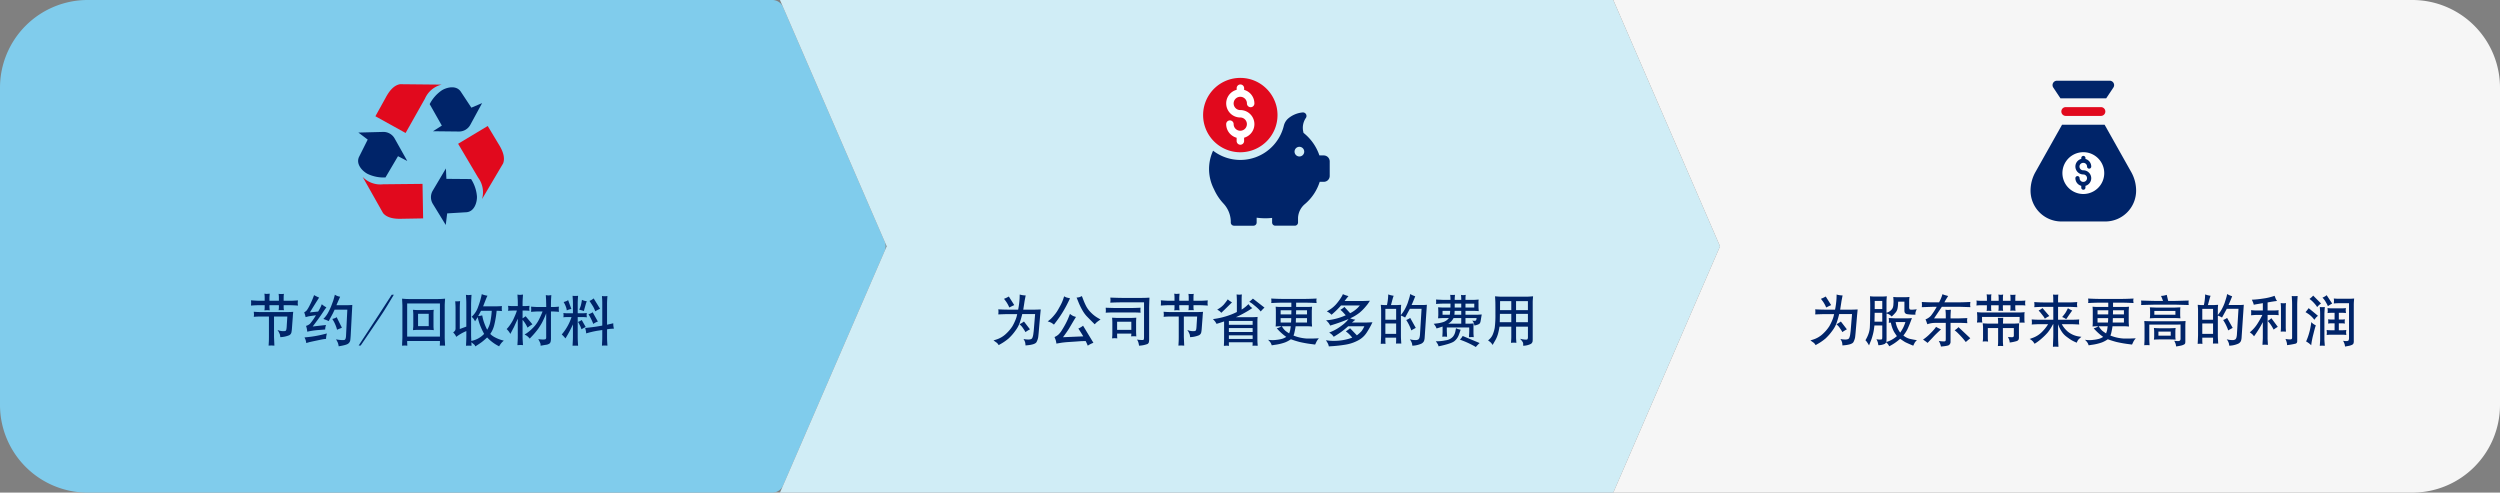
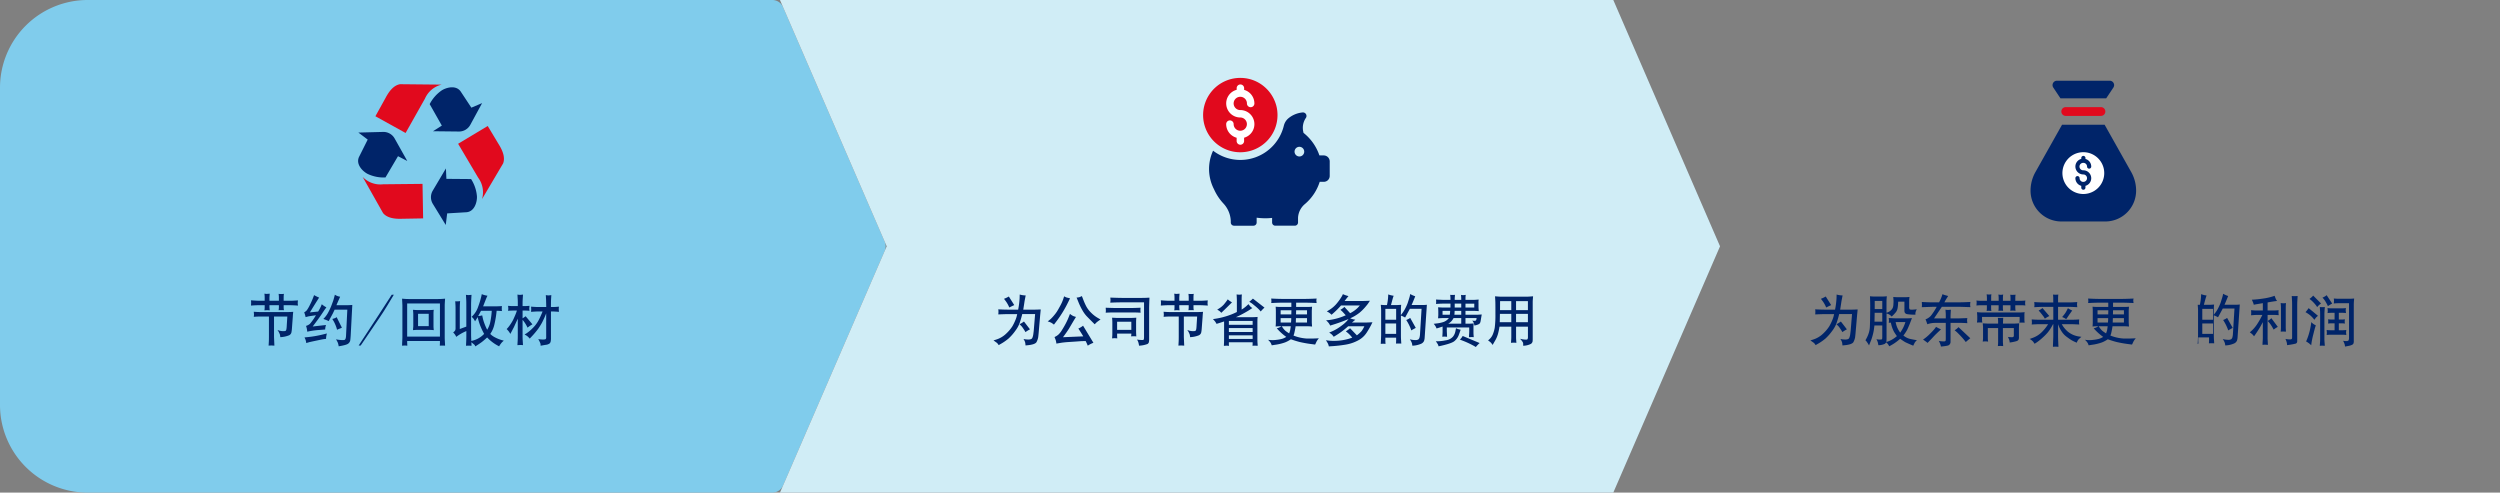
<svg xmlns="http://www.w3.org/2000/svg" viewBox="0 0 956 188.374">
  <rect x="0" y="0" width="956" height="188.374" fill="#808080" stroke="none" />
  <g id="a8a3f8b7-6f66-4d83-88da-29d6884e844b" data-name="Layer 2">
    <g id="a38a42ac-03ea-42b2-9fda-a7e951fdac4e" data-name="Design">
      <path d="M33.544,0H295.336a4.452,4.452,0,0,1,4.085,2.681l38.886,89.736a4.455,4.455,0,0,1,0,3.54l-38.886,89.736a4.452,4.452,0,0,1-4.085,2.681H33.544A33.544,33.544,0,0,1,0,154.83V33.544A33.544,33.544,0,0,1,33.544,0Z" fill="#80ccec" />
      <polygon points="298.259 0 616.925 0 657.74 94.187 616.925 188.374 298.259 188.374 339.074 94.187 298.259 0" fill="#d0edf6" />
-       <path d="M616.926,0h305.53A33.544,33.544,0,0,1,956,33.544V154.83a33.544,33.544,0,0,1-33.544,33.544H616.926l40.815-94.187Z" fill="#f6f6f6" />
      <path d="M379.915,130.181l1.025-.328a9.657,9.657,0,0,0,3.938-2.379,14.518,14.518,0,0,0,2.246-2.686,18.632,18.632,0,0,0,1.056-2.123,11.77,11.77,0,0,0,.553-1.507l.246-1.046h-3.035q-1.251,0-4.2.123c.028-.284.048-.5.062-.65v-.709l-.062-.589q2.051.123,4.2.123h3.4a31.84,31.84,0,0,0,.553-4.327l.041-1.456a8.733,8.733,0,0,0,2.277.348l-.287,1.5q-.123.553-.226,1.313l-.246,1.6-.164,1.026h3.917q1.147,0,2.768-.082c-.054.581-.106,1.106-.153,1.574s-.079.8-.093.989l-.553,6.44q-.1,1.107-.185,1.712a6.5,6.5,0,0,1-.595,1.7q-.512,1.1-4.245,1.344-.02-.432-.092-.964a4.2,4.2,0,0,0-.687-1.5,8.827,8.827,0,0,0,1.825.205q1.272.02,1.548-.595a4.951,4.951,0,0,0,.38-1.374q.1-.759.164-1.272l.533-6.48h-4.922q-.286,1.251-.82,2.892a10.917,10.917,0,0,1-1.343,2.819q-.812,1.181-1.5,1.99a20.558,20.558,0,0,1-1.569,1.64,19.6,19.6,0,0,1-3.22,2.2l-.554.328a3.627,3.627,0,0,0-.656-.851Q381,130.94,379.915,130.181Zm4.02-15.914a13.217,13.217,0,0,0,1.845-.882l2.072,3.282q-1.17.532-1.887.923l-.226-.493a11.753,11.753,0,0,0-1.128-1.927Zm5.947,9.721a10.845,10.845,0,0,0,1.681-1.046l2.3,2.994A12.655,12.655,0,0,0,392.138,127l-.308-.554q-.144-.225-.564-.851a8.456,8.456,0,0,0-.625-.851Z" fill="#002469" />
      <path d="M400.628,122.9q.779-.574,1.21-.964a14,14,0,0,0,1.169-1.261,14.987,14.987,0,0,0,1.148-1.507q.411-.636,1.231-2.143a16.153,16.153,0,0,0,1.169-2.574l.369-1.149a4.921,4.921,0,0,0,.984.472l1.272.308-.7,1.435a43.628,43.628,0,0,1-4.388,7.219l-1.067,1.4a9.413,9.413,0,0,0-.974-.7A7.1,7.1,0,0,0,400.628,122.9Zm8.531-2.871a5.868,5.868,0,0,0,1.395.882l.9.287-.8,1.292-1.886,3.2q-.8,1.272-2.277,3.261.1,0,7.752-.328-.965-1.6-1.887-2.994a7.29,7.29,0,0,0,1.805-1.087l3.958,6.542a9.579,9.579,0,0,0-2.153,1.107q-.411-1.005-.821-1.784l-1.374.041q-.471.02-2.44.164l-2.81.185q-1.784.123-2.871.307l-1.681.287a9.323,9.323,0,0,0-.246-1.292l-.472-1.21a6.573,6.573,0,0,0,1.384-.851,7.529,7.529,0,0,0,1.446-1.8q.82-1.3,1.425-2.451t.974-2.051Zm2.523-6.255a4.016,4.016,0,0,0,1.23-.184l.8-.37.574,1.477a22.643,22.643,0,0,0,1.108,2.471,9.94,9.94,0,0,0,1.886,2.451,12.047,12.047,0,0,0,2.441,1.907l1.128.656a15.206,15.206,0,0,0-1.538,1.108l-.7.717-.656-.656q-2.01-2.008-2.6-2.645a12.389,12.389,0,0,1-1.426-2.031,24.038,24.038,0,0,1-1.61-3.342Z" fill="#002469" />
      <path d="M422.817,119.579q.042-.408.052-.583c.006-.116.01-.232.01-.349s-.034-.456-.062-.975q2.646.1,3.241.1h7.075q.554,0,3.035-.1a4.989,4.989,0,0,0-.062.626v.327a1.329,1.329,0,0,0,0,.371l.062.583q-1.641-.1-3.076-.1h-7.055Q424.519,119.476,422.817,119.579Zm1.764-3.835q.062-.813.082-.963c0-.13-.028-.458-.082-.985q3.2.123,4.614.123h7.322q1.424,0,3.035-.1-.062,1.546-.093,2.578t-.03,1.934V130.1a3.785,3.785,0,0,1-.053.441,2.92,2.92,0,0,1-.115.513,1.44,1.44,0,0,1-.44.482,10.54,10.54,0,0,1-3.248.656,9.422,9.422,0,0,0-.256-1.23,4.259,4.259,0,0,0-.523-1.108,15.807,15.807,0,0,0,1.825.164c.424.027.667-.027.728-.164a1.6,1.6,0,0,0,.113-.554l.02-.348v-13.33h-8.305Q426.879,115.621,424.581,115.744Zm.677,13.658q.061-.676.082-1.066t.02-1.062v-3.75q0-.745-.02-.988l-.082-1.05q1.849.1,2.2.1h4.851q.411,0,2.219-.1-.061.667-.071,1.06c-.008.262-.011.568-.011.918v3.125q0,.686.021.988l.061,1.066a7.9,7.9,0,0,0-1.968,0,4.316,4.316,0,0,1,.03-.5c.021-.171.031-.27.031-.3v-.266h-5.434v.738q0,.35.061,1.087A8.069,8.069,0,0,0,425.258,129.4Zm1.928-3.261h5.434v-3.117h-5.434Z" fill="#002469" />
      <path d="M443.9,116.851q.021-.4.031-.622a2.492,2.492,0,0,1,.031-.33l-.021-.362-.041-.7q2.173.165,2.872.165h2.358V113.98q0-.717-.021-.9l-.082-.779q.833.1.914.092t1.117-.092c-.028.382-.052.714-.072.994s-.031.51-.031.687v1.026h3.609v-1q0-.615-.02-.8l-.082-.841a7.157,7.157,0,0,0,2.03,0q-.081.574-.092.872t-.01.81v.964h2.563q.759,0,2.912-.144-.061.438-.072.648c-.007.14-.013.284-.02.431a.833.833,0,0,0,.01.262l.082.648q-1.66-.123-2.891-.143h-2.584v.82a3.624,3.624,0,0,0,.02.472l.082.615a16.19,16.19,0,0,0-2.03,0q.062-.451.082-.7c.013-.164.02-.356.02-.575v-.635h-3.609v.738c0,.055.014.239.041.554l.062.676c-.623-.054-.962-.078-1.015-.071s-.393.03-1.016.071c.041-.232.069-.416.082-.553s.021-.349.021-.636v-.779H446.75Q445.5,116.728,443.9,116.851Zm1.067,4.307c.054-.465.082-.776.082-.932q-.021-.084-.082-1.016,1.313.123,2.727.123h10.152q.717,0,2.194-.082-.082.72-.1.933t-.083,1.24l-.328,4.389a10.021,10.021,0,0,1-.194,1.374,1.663,1.663,0,0,1-.862,1.026,10.311,10.311,0,0,1-3.373.717q-.042-.409-.123-.9a6.752,6.752,0,0,0-.964-1.866,5.566,5.566,0,0,0,2.4.471c.451-.013.725-.088.82-.225a1.354,1.354,0,0,0,.206-.533l.061-.41c.014-.124.027-.274.041-.452l.246-3.978H452.7v7.752q0,.061.062,1.558l.082,1.826c-.364-.014-.649-.031-.857-.052a10.158,10.158,0,0,0-1.358.052q.062-1.087.092-1.631t.031-1.753v-7.752h-3.056Q446.319,121.035,444.966,121.158Z" fill="#002469" />
      <path d="M472.979,119.312V114.78c0-.164-.013-.513-.041-1.046l-.061-1.148a5.519,5.519,0,0,0,2.01,0q-.061.738-.072,1.189t-.01,1v3.609a13.584,13.584,0,0,0,1.69-1.23l.917-.841q.264.329.55.7a3.631,3.631,0,0,0,.937.78l-1.08.717q-.508.35-2.069,1.221t-3.14,1.568h6q1.019,0,2.3-.1-.061.743-.072,1.2t-.01,1.136v5.635q0,1.362.041,1.877l.082,1.169c-.353,0-.634-.011-.843-.031a6.875,6.875,0,0,0-1.146.051c.013-.246.023-.4.031-.472s.01-.259.01-.574v-.307h-9.085v.84l.061.534a9.123,9.123,0,0,0-.921-.072q-.126.01-1.047.072.041-.9.061-1.469t.021-1.618v-6.255q-1.435.5-2.892.929a7.274,7.274,0,0,0-.461-.784,10.321,10.321,0,0,0-.913-1.032l.964-.144a27.424,27.424,0,0,0,3.989-.916A26.184,26.184,0,0,0,472.979,119.312Zm-7.526-.882.656-.43a8.62,8.62,0,0,0,1.877-1.538q.584-.7,1.076-1.374l.431-.616a9.286,9.286,0,0,0,1.62,1.149l-.512.512q-1.293,1.293-3,2.933l-.574.554q-.286-.308-.543-.554A4.684,4.684,0,0,0,465.453,118.43Zm4.471,5.763h9.085v-1.456h-9.085Zm0,2.769h9.085v-1.5h-9.085Zm0,2.645h9.085v-1.374h-9.085Zm7.793-14.212a12.605,12.605,0,0,0,1.394-1.21l4.43,3.446a13.863,13.863,0,0,0-1.436,1.476l-.574-.656a16.658,16.658,0,0,0-1.558-1.415q-1.047-.861-1.333-1.067Z" fill="#002469" />
      <path d="M484.874,129.935l.738.082a10.857,10.857,0,0,0,2.543-.061,13.288,13.288,0,0,0,2.205-.41,6.956,6.956,0,0,0,1.507-.718,19.755,19.755,0,0,1-3.2-2.81l-.431-.471a4.985,4.985,0,0,0,1.784-.78h-.635a13.155,13.155,0,0,0-1.579.1q.04-.591.061-.957t.021-.814v-4.108q0-.569-.021-.834l-.061-.875a17.27,17.27,0,0,0,1.845.1h4.163v-1.64h-3.4q-1.537,0-4.307.143c.042-.25.065-.424.072-.521a3.707,3.707,0,0,0,0-.4c-.007-.168-.03-.436-.072-.8q2.75.144,4.328.143h8.51q1.681,0,4.533-.143c-.041.238-.069.425-.082.561a1.767,1.767,0,0,0-.011.32c.007.077.038.358.093.841q-2.811-.142-4.512-.143h-3.322v1.64h4.45a13.753,13.753,0,0,0,1.64-.1c-.027.38-.051.713-.071,1s-.031.522-.031.712v4.088c0,.258.013.57.041.936l.061.855a16.076,16.076,0,0,0-1.763-.1h-4.532q-.1.719-.288,1.641t-.266,1.189l-.246.718a16.292,16.292,0,0,0,5.086,1.138q2.029.031,3.65-.051l.984-.041a6.237,6.237,0,0,0-.861,1.148l-.349.739-.246.512-.9-.123a46.086,46.086,0,0,1-5.045-.871q-1.62-.421-3.322-1.036a10.852,10.852,0,0,1-2.225,1.2,18.793,18.793,0,0,1-3.948.933l-1.148.185a8.4,8.4,0,0,0-.329-.821A5.008,5.008,0,0,0,484.874,129.935Zm4.84-9.72H493.8l.041-1.559h-4.122Zm0,3.117h3.978c.028-.462.048-.739.062-.831l.02-.851h-4.06Zm.451,1.435a9.144,9.144,0,0,0,.872,1.22,5.239,5.239,0,0,0,.605.595q.246.2,1.333.913.327-.944.379-1.19t.174-1.087l.062-.451Zm9.639-1.435V121.65h-4.225q-.041.773-.041.93l-.02.752Zm0-3.117v-1.559h-4.163c-.014.546-.021.9-.021,1.052l-.02.507Z" fill="#002469" />
      <path d="M507.022,130.12l.862.1a16.377,16.377,0,0,0,2.379.123,19.8,19.8,0,0,0,6.829-1.23,11.924,11.924,0,0,0-1.743-1.846l-.7-.574a11.125,11.125,0,0,0,1.62-1.169l2.605,2.707a13.728,13.728,0,0,0,1.784-1.61,9.8,9.8,0,0,0,1.067-1.856h-6.194a30.578,30.578,0,0,1-4.881,3.63l-.635.39a6.125,6.125,0,0,0-.749-.892,5.858,5.858,0,0,0-.995-.708l.923-.389a17.112,17.112,0,0,0,3.569-2.072,14.553,14.553,0,0,0,2.317-1.989l.6-.738a64.923,64.923,0,0,1-6.378,2.3l-.636.2a6.235,6.235,0,0,0-.625-1.036,8.762,8.762,0,0,0-.954-.974l1.087-.1a22.693,22.693,0,0,0,6.439-1.825q-1.168-1.291-1.394-1.517l-.656-.575a7.545,7.545,0,0,0,1.128-.738l.389-.39,2.215,2.42a11.33,11.33,0,0,0,2.974-2.132l.738-.821h-7.2a32.184,32.184,0,0,1-3.056,3.056l-.574.492a5.674,5.674,0,0,0-1.805-1.271l.861-.513a11.493,11.493,0,0,0,3.261-2.922,17.469,17.469,0,0,0,1.743-2.554l.287-.615a10.982,10.982,0,0,0,2.133.738l-.451.554c-.192.233-.308.376-.349.431l-.471.615-.226.287h6.46q.574,0,3.24-.1l-.758,1.143q-.267.375-1.139,1.395a17.947,17.947,0,0,1-2.05,2.019,17.451,17.451,0,0,1-3.6,2.166,7.742,7.742,0,0,0,1.969.52l-.389.333q-.473.417-.9.75h5.332q.451,0,2.5-.1l-.553,1.131a31.5,31.5,0,0,1-1.692,2.889,8.714,8.714,0,0,1-3.3,2.953,15.45,15.45,0,0,1-4.768,1.589,50.509,50.509,0,0,1-5.394.6l-.964.062c-.068-.274-.147-.544-.235-.81A8.5,8.5,0,0,0,507.022,130.12Z" fill="#002469" />
      <path d="M528,131.494q.062-1.128.092-1.845t.052-1.509v-9.361c0-.339-.014-.7-.042-1.077l-.082-1.138q1.248.1,1.535.1h.818a20.665,20.665,0,0,0,.429-2.912l.062-1.169a8.929,8.929,0,0,0,2.066.512l-.287.841-.307,1.128-.429,1.6h2.127q.2,0,1.779-.1-.081.821-.092,1.19t-.01,1l-.021,1.723.37-.472a12.741,12.741,0,0,0,1.456-2.337,17.347,17.347,0,0,0,.779-1.774q.163-.5.451-1.426t.369-1.271l.144-.759a10.83,10.83,0,0,0,1.927.861q-.655,1.683-1.394,3.343h4.225a13.834,13.834,0,0,0,1.62-.1l-.862,12.8a5.153,5.153,0,0,1-.225,1.045,2.2,2.2,0,0,1-1.231,1.118,9.155,9.155,0,0,1-3.24.687q-.042-.328-.133-.841a5.049,5.049,0,0,0-.831-1.6l.451.1a6.692,6.692,0,0,0,1.5.185,2.093,2.093,0,0,0,1.344-.257,1.518,1.518,0,0,0,.42-.758,5.881,5.881,0,0,0,.164-.954l.615-9.987h-4.47l-1.661,3.055-.165.287a9.178,9.178,0,0,0-1.6-.738v7.445q0,.984.041,1.579l.1,1.681-.665-.03c-.147-.008-.6,0-1.344.03q0-.348.02-.656c.014-.205.021-.356.021-.451v-1.169h-4.122v1.169q0,.308.061,1.21-.4-.021-.624-.041A11.5,11.5,0,0,0,528,131.494Zm5.886-9.229V118.1h-4.122v4.163Zm-4.122,5.414h4.122V123.7h-4.122Zm7.977-5.311a6.718,6.718,0,0,0,1.518-.8l2.133,3.815q-.863.471-1.744.963l-.1-.41A18.222,18.222,0,0,0,537.743,122.368Z" fill="#002469" />
      <path d="M548.243,123.824l1.354-.164a12.813,12.813,0,0,0,2.348-.513,4.522,4.522,0,0,0,2.1-1.517h-2.256q-.35,0-1.866.1c.013-.269.031-.521.051-.755s.031-.4.031-.493v-1.407c0-.08,0-.2-.01-.361s-.011-.315-.011-.463l-.061-.745q1.58.1,1.866.1h2.871v-1.5h-2.768q-.965,0-2.769.123c.027-.215.044-.352.051-.412s.011-.2.011-.429v-.279l-.062-.562q2.666.123,2.769.123h2.768v-.451q0-.409-.02-.615l-.082-.861a8.045,8.045,0,0,0,1.825,0c-.028.342-.052.635-.072.882s-.031.444-.031.594v.451h2.5v-.471q0-.369-.082-1.436a4.733,4.733,0,0,0,.912.1l.356-.041.537-.062a8.559,8.559,0,0,0-.092.862c-.008.191-.011.382-.011.574v.471h3.164q.537,0,1.881-.123-.061.531-.072.682c-.007.1-.007.257,0,.467s.011.342.011.4v1.462c0,.095.013.359.041.792l.041.631q-1.3-.1-1.9-.1H560.4v1.476h4.471q.246,0,1.743-.1l-.389,2.276a3.308,3.308,0,0,1-.277,1.015,1.488,1.488,0,0,1-.616.492,6.155,6.155,0,0,1-1.527.441,7.224,7.224,0,0,0-.195-.892,3.08,3.08,0,0,0-.646-.995,5.123,5.123,0,0,0,.943.082.588.588,0,0,0,.656-.492l.1-.553H560.4v2.153h1.336q.344,0,1.822-.1c-.054.4-.085.7-.092.91s-.01.436-.01.69v1.456c0,.574.007.937.02,1.087l.082,1.107c-.248-.013-.421-.024-.517-.03s-.532,0-1.308.03q.021-.717.062-1.271t.041-.923v-1.518h-8.572v1.456l.061,1.21.041.9c-.266-.027-.54-.048-.824-.062a5.419,5.419,0,0,0-1,.062c.027-.4.051-.762.072-1.1s.03-.667.03-1V124.87q-.861.308-2.3.738c-.11-.259-.219-.5-.329-.728A5.958,5.958,0,0,0,548.243,123.824Zm.82,6.685a17.2,17.2,0,0,0,3.764-.369,4.414,4.414,0,0,0,2.8-1.415,4.685,4.685,0,0,0,.9-1.948l.246-1.271a6.35,6.35,0,0,0,1.785.574q-.39,1.168-.81,2.245a5.577,5.577,0,0,1-1.528,2.072q-1.109.995-6.112,2.04a4.9,4.9,0,0,0-.235-.7A12.154,12.154,0,0,0,549.063,130.509Zm2.564-10.151H554.4q.062-.521.082-.608l.061-.868h-2.912Zm2.153,3.425h5V121.63h-2.932a9.159,9.159,0,0,1-.657,1.013A4.866,4.866,0,0,1,553.78,123.783Zm5-3.425v-1.476h-2.522c-.028.471-.041.763-.041.877l-.062.6Zm-2.5-2.748h2.5v-1.5h-2.5Zm1.969,12.243a5.57,5.57,0,0,0,.656-.7l.431-.677,6.48,2.707a11.791,11.791,0,0,0-1.456,1.518l-.553-.328a34.971,34.971,0,0,0-4.779-2.215ZM560.4,117.61h3.364v-1.5H560.4Z" fill="#002469" />
      <path d="M569.038,130.181l.492-.43a5.125,5.125,0,0,0,1.333-1.918,11.776,11.776,0,0,0,.728-2.548,37.792,37.792,0,0,0,.257-5.163v-1.928q0-2.238-.041-3.068l-.1-1.823q1.62.144,2.215.144h10.1q.432,0,2.225-.144-.062.7-.1,1.253c-.028.367-.041.66-.041.881v14.109a6.042,6.042,0,0,1-.074,1.148,1.729,1.729,0,0,1-.556.779,6.769,6.769,0,0,1-3,.739,1.222,1.222,0,0,1-.011-.267c.007-.069,0-.28-.01-.636s-.41-.943-1.189-1.763a9.748,9.748,0,0,0,2.256.328q.471.02.615-.195a2.087,2.087,0,0,0,.143-.974v-3.794h-4.532v3.917q0,.7.041,1.189l.082,1.087a8.684,8.684,0,0,0-2.071,0q.041-.677.082-1.169t.041-1.107v-3.917h-4.512a26.164,26.164,0,0,1-.553,2.666,11.02,11.02,0,0,1-1,2.461l-.513.882q-.308.533-.349.615l-.246.369a4.418,4.418,0,0,0-.707-.943A7.432,7.432,0,0,0,569.038,130.181Zm4.471-6.972h4.409V120.03H573.57Zm.1-4.615h4.307v-3.445h-4.286Zm6.132,0h4.532v-3.445h-4.532Zm0,4.615h4.532V120.03h-4.532Z" fill="#002469" />
      <path d="M692.3,130.181l1.025-.328a9.657,9.657,0,0,0,3.938-2.379,14.5,14.5,0,0,0,2.245-2.686,18.468,18.468,0,0,0,1.056-2.123,11.823,11.823,0,0,0,.554-1.507l.246-1.046h-3.035q-1.251,0-4.2.123c.027-.284.048-.5.061-.65v-.709l-.061-.589q2.05.123,4.2.123h3.4a31.869,31.869,0,0,0,.554-4.327l.041-1.456a8.732,8.732,0,0,0,2.276.348l-.287,1.5q-.123.553-.225,1.313l-.246,1.6-.164,1.026H707.6q1.147,0,2.768-.082-.082.871-.154,1.574t-.092.989l-.554,6.44q-.1,1.107-.184,1.712a6.5,6.5,0,0,1-.595,1.7q-.513,1.1-4.245,1.344-.021-.432-.092-.964a4.2,4.2,0,0,0-.687-1.5,8.827,8.827,0,0,0,1.825.205q1.27.02,1.548-.595a4.951,4.951,0,0,0,.38-1.374q.1-.759.164-1.272l.533-6.48H703.3q-.288,1.251-.82,2.892a10.918,10.918,0,0,1-1.344,2.819,24.8,24.8,0,0,1-1.5,1.99,20.208,20.208,0,0,1-1.569,1.64,19.584,19.584,0,0,1-3.219,2.2l-.554.328a3.654,3.654,0,0,0-.656-.851Q693.39,130.94,692.3,130.181Zm4.019-15.914a13.185,13.185,0,0,0,1.846-.882l2.071,3.282q-1.168.532-1.886.923l-.226-.493A11.753,11.753,0,0,0,697,115.17Zm5.948,9.721a10.893,10.893,0,0,0,1.681-1.046l2.3,2.994A12.726,12.726,0,0,0,704.525,127l-.307-.554q-.144-.225-.564-.851a8.265,8.265,0,0,0-.626-.851Z" fill="#002469" />
      <path d="M723.085,123.393q-.35,0-.82.041.041-.388.061-.615a2.3,2.3,0,0,0,.01-.369c-.007-.1-.03-.377-.071-.843q2.42.124,2.584.125h4.286a19.293,19.293,0,0,0,1.989-.1q-.431,1.2-.923,2.425t-.882,2.025a15.012,15.012,0,0,1-1.456,2.215,6.471,6.471,0,0,0,2.369,1.261q1.035.235,2.246.441l.574.1a3.547,3.547,0,0,0-.9,1.005l-.533,1.087q-2.522-1.067-3.035-1.343t-1.969-1.3a18.635,18.635,0,0,1-4.183,2.871,5.461,5.461,0,0,0-.6-.985l-.549-.533a5.343,5.343,0,0,1-.5.574,6.077,6.077,0,0,1-2.5.534q-.082-.575-.184-1a6.821,6.821,0,0,0-.554-1.313,4.685,4.685,0,0,0,2.051.082.491.491,0,0,0,.153-.369,5.875,5.875,0,0,0,.031-.636v-4.327h-2.994q-.123,1-.246,1.836a17.676,17.676,0,0,1-.461,2.05,16.58,16.58,0,0,1-.544,1.713l-.82,2.03a15.515,15.515,0,0,0-.964-1.518l-.41-.451a12.536,12.536,0,0,0,1.128-2.327,9.106,9.106,0,0,0,.564-2.721q.071-1.4.112-4.741t.031-3.613q-.01-.269-.01-.807l-.082-2.607a13.986,13.986,0,0,0,1.907.1h2.666a14.106,14.106,0,0,0,1.866-.1q-.061.7-.092,1.169c-.02.315-.031.588-.031.82v4.307a3.755,3.755,0,0,0,1.564-.821,3.285,3.285,0,0,0,.814-1.025,4.142,4.142,0,0,0,.26-1.384q.052-.912.052-1.22l-.1-1.58a18.084,18.084,0,0,0,1.9.1h2.4a17.65,17.65,0,0,0,1.9-.1c-.055.433-.089.754-.1.965s-.02.505-.02.881v1.928a2.111,2.111,0,0,0,.123.861c.082.164.382.24.9.226q.594,0,1.887-.144a4.733,4.733,0,0,0-.5,1.262,1.824,1.824,0,0,0-.03.461l.02.328a18.366,18.366,0,0,1-3.14-.184,1.377,1.377,0,0,1-.881-.493,1.655,1.655,0,0,1-.2-.882v-3.4h-2.379q-.042.566-.073,1.192a10.2,10.2,0,0,1-.186,1.422,3.391,3.391,0,0,1-.683,1.464,14.287,14.287,0,0,1-1.562,1.61,3.7,3.7,0,0,0-1.1-.878l-.849-.314v9.675l-.059,1.251a10.794,10.794,0,0,0,4.017-2.256q-.41-.553-1.076-1.6A11.479,11.479,0,0,1,723.085,123.393ZM716.81,123h2.973V119.62h-2.912Zm.082-4.82h2.891v-3.1h-2.891Zm8,4.984a10.644,10.644,0,0,0,.523,1.856,10.28,10.28,0,0,0,1.22,2.184,15.332,15.332,0,0,0,1.22-2.051,14.508,14.508,0,0,0,.769-1.989Z" fill="#002469" />
      <path d="M734.9,115.477q2.728.144,4.348.144H741.5a16.315,16.315,0,0,0,1.087-2.461l.225-.677a5.818,5.818,0,0,0,.739.308l.718.2.7.2-.472.759a18.979,18.979,0,0,0-.964,1.661h5.291q1.743,0,4.656-.144c-.041.271-.065.471-.072.6s-.014.277-.021.436a.915.915,0,0,0,.011.284l.082.667q-4.185-.142-4.594-.143h-6.317l-2.994,4.45h4.491v-.656q0-1.107-.02-1.333l-.1-1.333a8.645,8.645,0,0,0,1,.092c.117-.007.473-.037,1.067-.092q-.062.9-.093,1.528t-.03,1.22v.574h2.932l1.764-.061,1.723-.062c-.041.259-.069.462-.082.61a2.253,2.253,0,0,0-.011.364q.01.144.093.974-1.724-.123-3.487-.123H745.89V130.8a1.426,1.426,0,0,1-.094.482,2,2,0,0,1-.446.625q-.353.369-3.131.615a7.375,7.375,0,0,0-.287-1.015,10.1,10.1,0,0,0-.534-1.138,11.021,11.021,0,0,0,1.764.184q.78.042.841-.3a3.717,3.717,0,0,0,.061-.666v-6.112h-4.122a9.011,9.011,0,0,0-2.932.513q-.411-1.21-.451-1.313l-.247-.553a5.18,5.18,0,0,0,2.072-1.385,24.382,24.382,0,0,0,2.215-3.414h-1.354q-.411,0-4.348.143.042-.448.052-.634a3.677,3.677,0,0,0,0-.393Q734.939,116.232,734.9,115.477Zm.472,14.376.615-.43a17.128,17.128,0,0,0,2.184-1.928,20.834,20.834,0,0,0,1.774-1.948l.411-.554a12.023,12.023,0,0,0,1.886.943l-.677.636q-1.353,1.272-1.948,1.907l-.82.882-1.148,1.189-.534.575Q736.353,130.51,735.369,129.853Zm12.079-3.568a5.879,5.879,0,0,0,1.477-1.19l4.512,4.246q-1.211.984-1.723,1.456l-.41-.534q-.78-.984-1.713-1.958t-1.363-1.364Z" fill="#002469" />
      <path d="M757.4,115.026h2.4V114.1q0-.471-.021-.677l-.082-.881a8.082,8.082,0,0,0,.952.092c.1-.007.394-.038.874-.092a7.144,7.144,0,0,0-.1.789v1.692h2.871v-.943q0-.39-.02-.595l-.082-.861a5.053,5.053,0,0,0,.941.112,8.149,8.149,0,0,0,.884-.112,8.447,8.447,0,0,0-.092.881c-.008.206-.011.4-.011.575v.943h2.912V114.1q0-.43-.02-.615l-.082-.779q.445.041.671.051c.15.007.6-.01,1.359-.051a7,7,0,0,0-.092.789q-.011.278-.01.6v.923H773a12.952,12.952,0,0,0,1.5-.1c-.041.278-.065.488-.072.628s-.013.262-.02.367a7,7,0,0,0,.092.912,11.966,11.966,0,0,0-1.456-.1h-2.4v.862a11.047,11.047,0,0,0,.1,1.271q-.726-.081-1.015-.092a6.463,6.463,0,0,0-1,.092c.028-.232.048-.42.062-.564s.02-.386.02-.728v-.841h-2.912v.862a5.416,5.416,0,0,0,.021.635l.082.636c-.287-.013-.5-.024-.633-.031s-.533,0-1.192.031q.062-.431.082-.677c.013-.164.02-.355.02-.574v-.882h-2.871v1.518l.1.677-.971-.072a7.051,7.051,0,0,0-.855.072c.041-.26.069-.462.082-.605s.021-.373.021-.687v-.9h-2.338q-.657,0-1.661.1.041-.4.051-.586t.021-.42c.007-.154.01-.252.01-.3l-.082-.606A15.262,15.262,0,0,0,757.4,115.026ZM756,123.352a5.848,5.848,0,0,1,.062-.625,2.751,2.751,0,0,0,.041-.4v-1.412c0-.014-.014-.24-.041-.676l-.062-.865q1.558.123,1.907.123h14.417q.575,0,1.907-.123a6.992,6.992,0,0,0-.1.777v2.135a8.873,8.873,0,0,0,.1,1.107c-.3-.013-.523-.023-.666-.031s-.6,0-1.364.031c.041-.232.069-.417.082-.553s.021-.329.021-.575V121.2H757.928v1.066a3.528,3.528,0,0,0,.02.513l.1.574A13,13,0,0,0,756,123.352Zm2.194,7.281q.062-.513.093-.79a7.317,7.317,0,0,0,.03-.749v-3.65q0-.552-.02-.752l-.1-1.053q1.477.1,1.969.1h3.917v-.513q0-.492-.02-.718l-.082-.984a12.6,12.6,0,0,0,2.061,0c-.042.438-.062.759-.062.964l-.021.738-.021.513h4.412q.453,0,1.793-.1c-.041.378-.069.718-.082,1.02s-.021.557-.021.763v3.467a2.068,2.068,0,0,1-.178,1.056,1.516,1.516,0,0,1-.608.462,15.552,15.552,0,0,1-2.741.574,5.167,5.167,0,0,0-.123-.83,9.6,9.6,0,0,0-.554-1.3,10.144,10.144,0,0,0,1.107.082c.534.041.858,0,.975-.133a.67.67,0,0,0,.174-.461v-2.892h-4.184v5.045q0,.307.041.923l.062.923a12.3,12.3,0,0,0-2.03,0q.062-.6.082-.923t.02-.882v-5.086h-3.937v3.589c0,.423.006.69.02.8l.082.8A6.414,6.414,0,0,0,758.194,130.633Z" fill="#002469" />
      <path d="M776.139,129.628l.882-.329a9.622,9.622,0,0,0,3.773-2.307,16.84,16.84,0,0,0,2.03-2.43l.369-.595h-3.2q-.943,0-3.076.124.061-.427.072-.6c.007-.114.007-.263,0-.445s-.031-.484-.072-.9q1.5.123,3.076.123h5.189v-4.922h-3.917q-1.026,0-3.364.123c.028-.259.048-.461.062-.6a2.4,2.4,0,0,0,.01-.37q-.011-.153-.072-.994,2.112.144,3.364.143h3.917l-.021-.841v-1.066l-.082-1.107a8.185,8.185,0,0,0,2.01,0q-.062.717-.072,1.148t-.01,1v.861h4.224q1.149,0,3.118-.143c-.041.287-.069.506-.082.656a2.324,2.324,0,0,0-.011.369q.011.144.093.943-2.236-.123-3.138-.123h-4.2v4.922h5.147q1.5,0,2.933-.123c-.028.285-.045.5-.051.64s-.014.277-.021.406a.858.858,0,0,0,.01.253l.062.65q-1.887-.1-2.933-.124h-3.732l.389.657a10.775,10.775,0,0,0,1.887,2.163,8.758,8.758,0,0,0,4.553,1.918l.677.1a13.052,13.052,0,0,0-1.231,1.138,5.316,5.316,0,0,0-.553,1.1l-.472-.205a12.439,12.439,0,0,1-2.164-1.169q-.995-.678-1.733-1.282a7.542,7.542,0,0,1-1.476-1.743,10.153,10.153,0,0,1-1.067-2.061l-.225-.616v4.225q0,1.435.041,2.215l.1,2.215q-.877-.062-1.076-.072a10.079,10.079,0,0,0-1.036.072q.041-1.457.092-2.615t.052-1.815v-4.225h-.1l-.328.595a16.016,16.016,0,0,1-1.815,2.707,22.309,22.309,0,0,1-2.174,2.143,18.332,18.332,0,0,1-2.184,1.692l-.554.349q-.246-.39-.584-.831A4.539,4.539,0,0,0,776.139,129.628Zm3.424-10.89a6.422,6.422,0,0,0,1.477-.943l2.625,3.055a14.018,14.018,0,0,0-1.7,1.005l-.39-.636q-.163-.246-.656-.871t-.656-.831Zm9,2.5.493-.595c.341-.423.581-.735.717-.933a9.738,9.738,0,0,0,.554-.974l.451-.882a7.788,7.788,0,0,0,1.641.882l-.574.8-.554.779-.8,1.19-.39.533A7.191,7.191,0,0,0,788.566,121.24Z" fill="#002469" />
      <path d="M797.262,129.935l.738.082a10.857,10.857,0,0,0,2.543-.061,13.288,13.288,0,0,0,2.205-.41,6.978,6.978,0,0,0,1.507-.718,19.713,19.713,0,0,1-3.2-2.81l-.431-.471a4.993,4.993,0,0,0,1.784-.78h-.636a13.168,13.168,0,0,0-1.579.1c.028-.394.048-.713.062-.957s.02-.515.02-.814v-4.108q0-.569-.02-.834l-.062-.875a17.3,17.3,0,0,0,1.846.1H806.2v-1.64h-3.4q-1.539,0-4.307.143c.041-.25.065-.424.072-.521a3.707,3.707,0,0,0,0-.4q-.01-.252-.072-.8,2.748.144,4.327.143h8.511q1.682,0,4.532-.143-.061.357-.082.561a1.846,1.846,0,0,0-.01.32c.007.077.038.358.092.841q-2.809-.142-4.511-.143h-3.323v1.64h4.451a13.753,13.753,0,0,0,1.64-.1c-.027.38-.051.713-.072,1s-.03.522-.03.712v4.088c0,.258.013.57.041.936l.061.855a16.079,16.079,0,0,0-1.764-.1h-4.532q-.1.719-.287,1.641t-.266,1.189l-.247.718a16.3,16.3,0,0,0,5.086,1.138q2.031.031,3.651-.051l.984-.041a6.146,6.146,0,0,0-.861,1.148l-.349.739-.246.512-.9-.123a46.041,46.041,0,0,1-5.045-.871q-1.62-.421-3.322-1.036a10.835,10.835,0,0,1-2.226,1.2,18.764,18.764,0,0,1-3.947.933l-1.149.185a8.369,8.369,0,0,0-.328-.821A5.05,5.05,0,0,0,797.262,129.935Zm4.84-9.72h4.081l.041-1.559H802.1Zm0,3.117h3.978q.04-.693.062-.831l.02-.851H802.1Zm.451,1.435a9.154,9.154,0,0,0,.871,1.22,5.239,5.239,0,0,0,.605.595q.246.2,1.333.913.329-.944.38-1.19t.174-1.087l.062-.451Zm9.638-1.435V121.65h-4.224c-.028.515-.041.825-.041.93l-.021.752Zm0-3.117v-1.559h-4.163c-.013.546-.02.9-.02,1.052l-.021.507Z" fill="#002469" />
-       <path d="M818.754,116.646c.027-.25.044-.428.051-.531s.01-.207.01-.311-.034-.409-.061-.88q4.942.162,5.578.143h2.81q-.369-.984-.493-1.292l-.287-.615a8.128,8.128,0,0,0,2.2-.41l.553,2.317h2.728q.265,0,5.127-.143c-.041.238-.065.389-.072.454a3.122,3.122,0,0,0,.01.407v.291l.062.57q-4.964-.142-5.086-.143h-7.567Q823.7,116.5,818.754,116.646Zm1.21,15.361q.061-1.006.082-1.549t.02-1.261v-4.2q0-.861-.02-1.113l-.082-1.122q1.779.081,2.8.082h10.411q1,0,2.6-.082-.081.833-.092,1.288t-.01,1.193v5.25a4.115,4.115,0,0,1-.05.718.863.863,0,0,1-.422.512,4.579,4.579,0,0,1-1.395.472,14.777,14.777,0,0,1-1.66.287c-.028-.219-.069-.471-.124-.759a5.849,5.849,0,0,0-.615-1.415,10.171,10.171,0,0,0,1.456.123,1.175,1.175,0,0,0,.78-.225,1.191,1.191,0,0,0,.2-.82v-5.271H821.892v5.127q0,.984.02,1.292l.082,1.477q-.48-.021-.721-.041T819.964,132.007Zm2.133-10.275q.062-.561.082-.862t.02-.636v-1.125q0-.6-.02-.791l-.082-.79q2.354.1,2.581.1h6.816q.1,0,2.292-.1-.061.582-.072.925c-.007.23-.01.441-.01.636v1.27c0,.25.007.452.021.6l.061.769q-1.362-.1-2.333-.1H824.6Q823.5,121.63,822.1,121.732Zm1.558,8.142c.041-.311.069-.551.082-.719s.021-.4.021-.7v-1.394q0-.567-.021-.769l-.082-.87q1.272.1,2.338.1h3.486q1.108,0,2.482-.1-.083.607-.092.921c-.007.209-.011.4-.011.566V128.5a6.182,6.182,0,0,0,.021.667l.082.709q-1.4-.083-2.42-.082h-3.527Q825.111,129.792,823.655,129.874Zm.164-9.516h8.06V118.9h-8.06Zm1.559,8H830.1l-.021-1.558h-4.7Z" fill="#002469" />
-       <path d="M840.39,131.494q.062-1.128.092-1.845c.02-.478.038-.981.051-1.509v-9.361c0-.339-.013-.7-.041-1.077l-.082-1.138q1.248.1,1.534.1h.818a20.543,20.543,0,0,0,.43-2.912l.061-1.169a8.942,8.942,0,0,0,2.066.512l-.286.841-.307,1.128-.43,1.6h2.127q.205,0,1.78-.1-.082.821-.092,1.19t-.01,1l-.021,1.723.369-.472a12.634,12.634,0,0,0,1.456-2.337,17.425,17.425,0,0,0,.78-1.774q.164-.5.451-1.426t.369-1.271l.143-.759a10.871,10.871,0,0,0,1.928.861q-.657,1.683-1.394,3.343h4.224a13.807,13.807,0,0,0,1.62-.1l-.861,12.8a5.231,5.231,0,0,1-.226,1.045,2.2,2.2,0,0,1-1.23,1.118,9.155,9.155,0,0,1-3.24.687c-.028-.219-.072-.5-.134-.841a5.018,5.018,0,0,0-.83-1.6l.451.1a6.679,6.679,0,0,0,1.5.185,2.09,2.09,0,0,0,1.343-.257,1.519,1.519,0,0,0,.421-.758,5.992,5.992,0,0,0,.164-.954l.615-9.987h-4.471l-1.661,3.055-.164.287a9.25,9.25,0,0,0-1.6-.738v7.445q0,.984.041,1.579l.1,1.681-.665-.03c-.147-.008-.595,0-1.345.03q0-.348.021-.656c.013-.205.02-.356.02-.451v-1.169h-4.122v1.169q0,.308.062,1.21-.4-.021-.624-.041A11.5,11.5,0,0,0,840.39,131.494Zm5.885-9.229V118.1h-4.122v4.163Zm-4.122,5.414h4.122V123.7h-4.122Zm7.978-5.311a6.733,6.733,0,0,0,1.517-.8l2.133,3.815q-.861.471-1.743.963l-.1-.41A18.281,18.281,0,0,0,850.131,122.368Z" fill="#002469" />
+       <path d="M840.39,131.494q.062-1.128.092-1.845c.02-.478.038-.981.051-1.509v-9.361c0-.339-.013-.7-.041-1.077l-.082-1.138h.818a20.543,20.543,0,0,0,.43-2.912l.061-1.169a8.942,8.942,0,0,0,2.066.512l-.286.841-.307,1.128-.43,1.6h2.127q.205,0,1.78-.1-.082.821-.092,1.19t-.01,1l-.021,1.723.369-.472a12.634,12.634,0,0,0,1.456-2.337,17.425,17.425,0,0,0,.78-1.774q.164-.5.451-1.426t.369-1.271l.143-.759a10.871,10.871,0,0,0,1.928.861q-.657,1.683-1.394,3.343h4.224a13.807,13.807,0,0,0,1.62-.1l-.861,12.8a5.231,5.231,0,0,1-.226,1.045,2.2,2.2,0,0,1-1.23,1.118,9.155,9.155,0,0,1-3.24.687c-.028-.219-.072-.5-.134-.841a5.018,5.018,0,0,0-.83-1.6l.451.1a6.679,6.679,0,0,0,1.5.185,2.09,2.09,0,0,0,1.343-.257,1.519,1.519,0,0,0,.421-.758,5.992,5.992,0,0,0,.164-.954l.615-9.987h-4.471l-1.661,3.055-.164.287a9.25,9.25,0,0,0-1.6-.738v7.445q0,.984.041,1.579l.1,1.681-.665-.03c-.147-.008-.595,0-1.345.03q0-.348.021-.656c.013-.205.02-.356.02-.451v-1.169h-4.122v1.169q0,.308.062,1.21-.4-.021-.624-.041A11.5,11.5,0,0,0,840.39,131.494Zm5.885-9.229V118.1h-4.122v4.163Zm-4.122,5.414h4.122V123.7h-4.122Zm7.978-5.311a6.733,6.733,0,0,0,1.517-.8l2.133,3.815q-.861.471-1.743.963l-.1-.41A18.281,18.281,0,0,0,850.131,122.368Z" fill="#002469" />
      <path d="M860.323,127.085l.451-.39a13.4,13.4,0,0,0,2.513-2.974,30.809,30.809,0,0,0,1.835-3.281h-2.584q-.123,0-1.743.123c.027-.259.048-.464.061-.615v-.7l-.061-.636q1.62.123,1.743.123h2.769v-2.81q-.534.1-1.549.267c-.676.11-1.152.192-1.425.246l-.492.1q-.1-.411-.216-.739t-.522-1.189l.41-.021a38.633,38.633,0,0,0,3.886-.42,20.792,20.792,0,0,0,3.681-.81l.718-.246q.533,1.374.574,1.415l.369.554-.6.082q-1.476.2-3.014.492v3.076h2.645l.677-.041.923-.062c-.041.245-.065.4-.072.478a3.911,3.911,0,0,0,.01.456v.3l.062.67q-1-.1-1.62-.1h-2.625v8.777q-.022.165.061,1.457l.062,1.209q-.9-.061-1.079-.071a9.568,9.568,0,0,0-.992.071q.02-.8.071-1.538c.034-.492.052-.868.052-1.128v-6.029q-.759,1.435-1.231,2.215t-1.046,1.641q-.574.861-.676,1.005l-.411.553c-.191-.246-.366-.458-.523-.636A7.8,7.8,0,0,0,860.323,127.085Zm6.829-4.369a5.173,5.173,0,0,0,1.415-1.045l2.461,3.322a12.006,12.006,0,0,0-1.579,1.046l-.369-.656a12.768,12.768,0,0,0-1.292-1.949Zm4.984,4.1c.041-.424.068-.748.082-.974s.02-.468.02-.728V117.9q0-.656-.02-.9l-.082-1.108c.546.055.885.086,1.015.093a7.927,7.927,0,0,0,1-.093c-.042.534-.065.947-.072,1.241s-.011.551-.011.769v7.157q0,.534.021.8l.062.964A15.821,15.821,0,0,0,872.136,126.818Zm1.825,2.789a8.236,8.236,0,0,0,1.723.185c.355,0,.581-.059.676-.175a.806.806,0,0,0,.144-.523v-12.53q0-1-.041-1.64l-.1-1.723c.345.027.6.044.776.051s.666-.01,1.48-.051q-.081,1.149-.123,1.969t-.041,1.353v13.884a1.248,1.248,0,0,1-.135.636.962.962,0,0,1-.476.369,28.578,28.578,0,0,1-3.265.574q-.021-.39-.072-.79A8.13,8.13,0,0,0,873.961,129.607Z" fill="#002469" />
      <path d="M881.631,119.353a12.6,12.6,0,0,0,1.189-1.517q1.764,1.414,3.569,2.932a8.936,8.936,0,0,0-.718.636l-.677.882-.307-.41a9.384,9.384,0,0,0-2.441-2.133Zm.225,11.218.308-.738a19.41,19.41,0,0,0,.718-2.031q.327-1.107.461-1.732t.267-1.364q.133-.738.174-1.067l.041-.471a5.612,5.612,0,0,0,1.743,1.251l-.184.553q-.206.6-.78,2.923a31.465,31.465,0,0,0-.7,3.373l-.1.759A8.479,8.479,0,0,0,881.856,130.571Zm1.292-16.263a8.25,8.25,0,0,0,1.415-1.271l3,3.014a7.348,7.348,0,0,0-1.477,1.374l-.369-.553a11.072,11.072,0,0,0-.841-1,11.616,11.616,0,0,0-1.189-1.149Zm3.938,17.924q.061-.821.1-1.374t.041-1.374v-9.269q0-.9-.041-1.416l-.1-1.394a8.851,8.851,0,0,0,1.928,0q-.083.965-.123,1.651t-.041,1.159v9.269q0,.738.061,1.456l.1,1.292A11.028,11.028,0,0,0,887.086,132.232Zm1.025-18.416a5.605,5.605,0,0,0,1.6-.943l2.112,3.2a18.2,18.2,0,0,0-1.64,1l-.205-.492q-.123-.246-.595-1.077a7.345,7.345,0,0,0-.944-1.343Zm1.6,14.274c.054-.442.082-.735.082-.879-.014-.072-.041-.414-.082-1.029a9.488,9.488,0,0,0,1.394.1h1.641v-2.646h-1.107a8.929,8.929,0,0,0-1.374.1c.027-.194.044-.345.051-.452s.013-.2.02-.265-.017-.377-.071-.924a10.237,10.237,0,0,0,1.374.1h1.107V119.62h-.984a13.348,13.348,0,0,0-1.723.1c.041-.23.068-.412.082-.544a2.761,2.761,0,0,0,.01-.42c-.007-.148-.037-.462-.092-.943a15.9,15.9,0,0,0,1.723.1h3.65a15.189,15.189,0,0,0,1.682-.1c-.041.26-.069.464-.082.611a2.154,2.154,0,0,0-.011.354q.011.132.093.942a11.848,11.848,0,0,0-1.682-.1h-1.046V122.2h1.128a8.716,8.716,0,0,0,1.21-.1q-.061.368-.072.537c-.007.114-.013.233-.02.359a.609.609,0,0,0,.01.227l.082.518a8.873,8.873,0,0,0-1.21-.1h-1.128v2.646h1.415a12.923,12.923,0,0,0,1.456-.1q-.061.426-.082.663a2.681,2.681,0,0,0-.01.388c.007.1.038.386.092.857a13.8,13.8,0,0,0-1.456-.1h-4.676Q890.819,127.987,889.711,128.09Zm4.758-13.843h3.873q.793,0,1.889-.1-.081.847-.112,1.377t-.031,1.125v13.72a2.322,2.322,0,0,1-.169,1.066,1.266,1.266,0,0,1-.625.482,5.5,5.5,0,0,1-.893.3l-1.1.205-.554.1c-.041-.3-.092-.584-.154-.851a6.778,6.778,0,0,0-.605-1.364,6.013,6.013,0,0,0,1.292.123c.438,0,.711-.1.821-.307a2.03,2.03,0,0,0,.164-.923V115.949h-3.794q-1.005,0-2.031.1c.028-.238.045-.418.052-.538s.013-.256.02-.405.011-.244.011-.287l-.083-.677Q893.485,114.247,894.469,114.247Z" fill="#002469" />
      <path d="M95.983,116.851q.021-.4.031-.622a2.492,2.492,0,0,1,.031-.33l-.021-.362-.041-.7q2.173.165,2.871.165h2.359V113.98q0-.717-.021-.9l-.082-.779c.555.068.859.1.914.092s.426-.038,1.116-.092c-.027.382-.051.714-.071.994s-.031.51-.031.687v1.026h3.609v-1q0-.615-.02-.8l-.082-.841a7.158,7.158,0,0,0,2.03,0c-.055.383-.085.674-.092.872s-.011.468-.011.81v.964h2.564q.759,0,2.912-.144-.061.438-.072.648c-.007.14-.013.284-.02.431a.8.8,0,0,0,.01.262l.082.648q-1.66-.123-2.892-.143h-2.584v.82a3.4,3.4,0,0,0,.021.472l.082.615a16.19,16.19,0,0,0-2.03,0q.061-.451.082-.7c.013-.164.02-.356.02-.575v-.635h-3.609v.738c0,.055.013.239.041.554l.061.676q-.934-.081-1.015-.071c-.054.007-.392.03-1.015.071q.061-.348.082-.553t.021-.636v-.779H98.834Q97.583,116.728,95.983,116.851Zm1.067,4.307c.054-.465.082-.776.082-.932q-.021-.084-.082-1.016,1.311.123,2.727.123h10.151q.719,0,2.2-.082-.083.72-.1.933t-.082,1.24l-.328,4.389a9.858,9.858,0,0,1-.195,1.374,1.658,1.658,0,0,1-.861,1.026,10.312,10.312,0,0,1-3.374.717q-.041-.409-.123-.9a6.709,6.709,0,0,0-.963-1.866,5.564,5.564,0,0,0,2.4.471c.451-.013.725-.088.82-.225a1.354,1.354,0,0,0,.2-.533l.062-.41c.013-.124.027-.274.041-.452l.246-3.978h-5.086v7.752q0,.061.062,1.558l.082,1.826q-.546-.021-.857-.052a10.158,10.158,0,0,0-1.358.052q.062-1.087.092-1.631t.031-1.753v-7.752H99.777Q98.4,121.035,97.05,121.158Z" fill="#002469" />
      <path d="M116.327,119.415a2.783,2.783,0,0,0,1.025-.81,14.15,14.15,0,0,0,1.19-2.082,27.59,27.59,0,0,0,1.189-2.666l.369-1a18.357,18.357,0,0,0,1.928.944l-.574.9q-1.251,1.968-2.953,4.758l3.158-.328a17.8,17.8,0,0,0,1.046-1.928l.348-.861a8.7,8.7,0,0,0,1.764,1.189l-.533.718q-.227.307-1.313,1.938t-3.4,4.665q2.5-.287,5.086-.574-.123.43-.2.749a6.788,6.788,0,0,0-.113.974l-.943.082-1.7.123a30.015,30.015,0,0,0-3.343.451l-.861.185c-.041-.315-.082-.622-.123-.923a7.469,7.469,0,0,0-.349-1.292,4.235,4.235,0,0,0,1.507-.8,22.375,22.375,0,0,0,2.287-3.281q-2.523.369-2.83.43l-1.128.287c-.055-.259-.106-.485-.154-.676S116.532,120,116.327,119.415Zm1.333,9.495a41.3,41.3,0,0,0,6.111-1.087l1.231-.308a10.585,10.585,0,0,0-.287,1.477l-.041.595-.862.1q-.451.061-2.83.564t-2.83.626l-1.046.307a5.952,5.952,0,0,0-.266-1.271l-.39-.882Zm5.988-6.952.472-.492a9.462,9.462,0,0,0,1.425-2.062,22.069,22.069,0,0,0,1.241-2.7q.511-1.353.656-1.8t.349-1.21l.266-1a4.969,4.969,0,0,0,1.272.615l.738.164-.472,1.067q-.45,1-.943,2.174h3.835q1.026,0,2.235-.1l-.615,11.69q-.083,1.311-.174,1.886a2.13,2.13,0,0,1-.708,1.159q-.615.585-3.712,1.077a7.413,7.413,0,0,0-.287-1.272,7.917,7.917,0,0,0-.738-1.394,14.225,14.225,0,0,0,2.317.287q.964.04,1.149-.205a1.469,1.469,0,0,0,.256-.575,4.145,4.145,0,0,0,.082-.451c.007-.082.017-.218.031-.41l.492-9.987h-4.86q-.451.965-.677,1.435l-1.128,2.092-.451.841Q125.165,122.512,123.648,121.958Zm3.425,0a5.363,5.363,0,0,0,1.21-.39l.451-.287,2.01,4.04q-.411.185-.9.369a9.835,9.835,0,0,0-.944.41l-.266-.9q-.165-.492-.462-1.179a12.349,12.349,0,0,0-.564-1.159Z" fill="#002469" />
      <path d="M137.142,132.13q6.07-9.249,7.588-11.587l5.066-7.834h.8q-.984,1.66-2.573,4.276t-2.82,4.4l-7.28,10.747Z" fill="#002469" />
      <path d="M153.754,132.191q.02-.984.071-1.906t.052-1.433V116.784l-.062-1.351-.061-1.227q1.475.144,2.478.143h11.306q1.126,0,2.663-.143-.061.859-.1,1.545t-.041,1.114v12.069q0,.573.041,1.309l.1,1.948a12.263,12.263,0,0,0-2.01,0c0-.233.007-.444.021-.636s.02-.328.02-.41v-.738H155.7v.574l.041.7.02.513q-.888-.083-1-.072T153.754,132.191Zm1.948-3.486h12.53V116.051H155.7Zm2.235-2.461c.014-.366.034-.687.062-.965s.041-.5.041-.68v-4.443q0-.162-.041-.791l-.062-.894q1.159.1,1.844.1h4.229q.828,0,1.864-.1-.083.611-.093.925c-.007.209-.01.47-.01.781v4.362q0,.608.021.791l.082.914q-1.1-.1-1.823-.1H159.74Q159.014,126.141,157.937,126.244Zm1.928-1.538h4.081v-4.7h-4.081Z" fill="#002469" />
      <path d="M174.971,115.231a8.769,8.769,0,0,0,.972-.082q-.083,1.128-.1,1.7t-.021,1.605v7.36l2.5-.923v-7.936q0-1.662-.02-1.969l-.124-2.235q.891.1.994.092t1.139-.092q-.1,1.5-.133,2.379t-.031,1.825v10.725q0,.821.041,1.723l.041.964a8.98,8.98,0,0,0,4.9-2.687,28.787,28.787,0,0,1-1.641-3.537,26.71,26.71,0,0,1-.841-2.9,18.965,18.965,0,0,1-1,1.641,5.732,5.732,0,0,0-.861-1.354l-.451-.369.246-.226a9.017,9.017,0,0,0,2.276-3.671,32.658,32.658,0,0,0,1.231-4.081l.143-.7a8.278,8.278,0,0,0,2.174.595l-.328.7q-.042.061-1.333,3.363h4.8q1.148,0,2.4-.1a5.367,5.367,0,0,0-.061.662v.367q-.021.258,0,.258l.061.62q-1.457-.1-1.6-.1h-.431A37.09,37.09,0,0,1,189,124.3a10,10,0,0,1-.994,2.543l-.533.861a6.947,6.947,0,0,0,1.855,1.323,13.129,13.129,0,0,0,2.82,1.1l.513.143a9.785,9.785,0,0,0-.749.667,10.135,10.135,0,0,0-1.056,1.507l-.512-.287a15.838,15.838,0,0,1-4.061-3.117q-1.334,1.23-2.081,1.784t-1.959,1.333l-.472.308a4.609,4.609,0,0,0-.287-.575l-1.23-1.025.061,1.354q-.5-.021-.776-.041t-1.336.041q.061-1.416.092-2.133t.031-2.338v-1.149a17.749,17.749,0,0,0-3.855,2.215q-.144-.307-.339-.666a5.186,5.186,0,0,0-.851-1.015,2.769,2.769,0,0,0,.759-.759,1.753,1.753,0,0,0,.164-.82v-7.03q0-1.291-.021-1.6l-.1-1.723A5.509,5.509,0,0,0,174.971,115.231Zm7.883,5.619a5.566,5.566,0,0,0,1.538-.266l.226,1.066a15.606,15.606,0,0,0,.574,1.918A20.1,20.1,0,0,0,186.3,126.1a9.649,9.649,0,0,0,1.056-2.4,27.991,27.991,0,0,0,.687-4.86h-4.1Q183.407,119.887,182.854,120.85Z" fill="#002469" />
      <path d="M193.744,125.834l.513-.554a12.826,12.826,0,0,0,1.045-1.425,14.1,14.1,0,0,0,.985-1.692q.327-.7.748-1.692a15.466,15.466,0,0,0,.626-1.713h-1.374q-.9,0-2.01.1.062-.366.082-.568a2.734,2.734,0,0,0,.01-.416c-.007-.142-.037-.45-.092-.923q1.088.1,2.01.1h1.723v-1.189q0-.821-.041-1.477l-.1-1.743a5.6,5.6,0,0,0,1,.113q.3-.011,1.129-.113-.083,1.149-.123,1.938t-.041,1.22v1.251h.574q.9,0,2.071-.1c-.027.3-.048.514-.061.65s-.024.253-.031.354a7.147,7.147,0,0,0,.092.9q-1.088-.1-2.071-.1h-.574v2.974q.594-.369,1.169-.8l2.6,3.1a11.3,11.3,0,0,0-1.866,1.271l-.246-.492a12.509,12.509,0,0,0-1.272-2.03l-.389-.472v6.3q0,.738.061,1.7l.1,1.682a8.908,8.908,0,0,0-.921-.072q-.135.011-1.212.072.061-1.087.1-1.794t.041-1.59v-6.726q-.534,1.149-.934,2.03t-.584,1.271l-.82,1.559-.493.943q-.287-.471-.523-.82A8.16,8.16,0,0,0,193.744,125.834Zm7.485,1.7a14.218,14.218,0,0,0,2.389-1.979,12.076,12.076,0,0,0,2.328-3.056,34.117,34.117,0,0,0,1.538-3.394H205.6q-.656,0-2.522.144c.013-.262.027-.472.041-.632s.02-.28.02-.363l-.02-.353-.041-.642q1.907.144,2.543.144h3.26l-.02-1.169q-.041-1.353-.041-1.62l-.1-1.764a6.7,6.7,0,0,0,1.066.113c.191-.007.54-.044,1.046-.113q-.083,1.21-.113,1.784t-.031,1.621l-.019,1.127.491.021a21.6,21.6,0,0,0,2.584-.144c-.041.331-.065.563-.072.694a3.718,3.718,0,0,0,0,.395c.007.131.031.432.072.9q-1.743-.144-2.543-.144h-.513v10.008a6.051,6.051,0,0,1-.139,1.61,1.454,1.454,0,0,1-.486.7,3.184,3.184,0,0,1-1.368.441q-1.022.163-1.965.349a3.628,3.628,0,0,0-.082-.872,11.576,11.576,0,0,0-.82-1.671,9.215,9.215,0,0,0,1.723.164c.628.013,1-.045,1.128-.175a.924.924,0,0,0,.184-.646v-9.187a34.055,34.055,0,0,1-1.62,3.6q-.615,1.1-1.384,2.225a31.435,31.435,0,0,1-2.779,3.281l-.513.554a6.006,6.006,0,0,0-1.128-1.087l-.84-.492Z" fill="#002469" />
-       <path d="M214.805,127.884l.308-.348a19.234,19.234,0,0,0,3.445-6.3H217.1a14.13,14.13,0,0,0-1.661.1c.028-.208.044-.344.051-.408s.011-.191.011-.383V120.3l-.062-.6a14.733,14.733,0,0,0,1.641.1h2.01v-3.568q0-.963-.041-1.538l-.1-1.579a10.721,10.721,0,0,0,2.112,0q-.081,1.026-.112,1.671t-.031,1.426V119.8H222.5q.88,0,1.907-.1-.061.39-.072.543a3.288,3.288,0,0,0,0,.373,7.255,7.255,0,0,0,.093.724,18.526,18.526,0,0,0-1.908-.1h-1.6v7.444q0,1.047.041,1.7l.1,1.826a17.7,17.7,0,0,0-2.112,0q.061-1.21.1-1.99c.027-.519.041-1.053.041-1.6v-4.574a45.687,45.687,0,0,1-2.687,5.086l-.185.267A13.169,13.169,0,0,0,214.805,127.884Zm.739-12.386a11.243,11.243,0,0,0,1.23-.431l.472-.308,1.251,3.384a6.794,6.794,0,0,0-1.743.554l-.062-.246-.061-.41a7.017,7.017,0,0,0-.308-.923,8.708,8.708,0,0,0-.39-.9l-.164-.288Zm5.475,7.608a6.456,6.456,0,0,0,1.436-.738l1.517,2.686a13.087,13.087,0,0,0-1.62.862l-.164-.492c-.082-.206-.157-.4-.225-.575l-.328-.656c-.165-.314-.26-.506-.288-.574Zm.472-4.676.267-.615q.184-.45.328-.9a14.484,14.484,0,0,0,.348-1.62l.1-.636a6.335,6.335,0,0,0,1.866.554l-.226.533q-.081.206-.43,1.456l-.328,1.169-.123.554Q222.537,118.676,221.491,118.43Zm2.276,6.994q3.445-.37,5.148-.677l1.394-.246v-8.08q0-1.251-.02-1.538l-.1-1.682a7.586,7.586,0,0,0,2.092,0q-.082,1.088-.113,1.774t-.03,1.446v7.752q1.168-.267,2.378-.554,0,.452.021.82a8,8,0,0,0,.226,1.231q-1.333.061-1.908.143l-.717.1v2.912q0,1.086.041,1.681l.1,1.682a8.926,8.926,0,0,0-2.092,0q.042-1.026.082-1.764t.041-1.538V126.2l-1.907.287a35.021,35.021,0,0,0-4.245,1.005q-.042-.329-.082-.738A8.645,8.645,0,0,0,223.767,125.424Zm1.272-5.25a6.238,6.238,0,0,0,1.6-.759l1.99,3.548a5.615,5.615,0,0,0-1.764.922l-.082-.246q-.206-.553-.615-1.4t-.759-1.446Zm.369-5.107a5.14,5.14,0,0,0,1.6-.964l2.461,3.979a11.462,11.462,0,0,0-1.826.964l-.246-.6a10.424,10.424,0,0,0-.595-1.231q-.246-.409-1.107-1.722Z" fill="#002469" />
      <circle cx="474.294" cy="44.004" r="13.03" fill="#fff" />
      <path d="M488.232,41.133A14.325,14.325,0,0,0,478.5,30.416a14.531,14.531,0,0,0-4.21-.628,14.219,14.219,0,1,0,9.576,24.73A14.14,14.14,0,0,0,488.518,44,14.877,14.877,0,0,0,488.232,41.133Zm-13.942.956a5.386,5.386,0,0,1,1.456,10.574v1.256a1.427,1.427,0,1,1-2.854,0V52.677a5.421,5.421,0,0,1-4-5.208,1.427,1.427,0,0,1,2.854,0,2.533,2.533,0,1,0,2.526-2.541,5.384,5.384,0,0,1-1.37-10.588v-.614a1.427,1.427,0,1,1,2.854,0v.642a5.4,5.4,0,0,1,3.925,5.2,1.427,1.427,0,0,1-2.854,0,2.541,2.541,0,1,0-2.541,2.526Z" fill="#e1091d" />
      <path d="M506.2,59.436h-1.66a18.594,18.594,0,0,0-6.1-8.642,1.631,1.631,0,0,0-.047-.33,6.689,6.689,0,0,1,1-5.405A1.351,1.351,0,0,0,498.091,43a9.978,9.978,0,0,0-5.475,2.3,5.315,5.315,0,0,0-1.672,2.755,17.121,17.121,0,0,1-27.058,9.573,16.634,16.634,0,0,0-1.072,10.927h0a.207.207,0,0,0,.012.059,17.046,17.046,0,0,0,1.413,3.756,19.7,19.7,0,0,0,3.615,5.463,10.422,10.422,0,0,1,2.8,6.7v.636h0a1.233,1.233,0,0,0,1.225,1.142h7.441a1.224,1.224,0,0,0,1.225-1.225V83.244a25.466,25.466,0,0,0,3.308.224,23.8,23.8,0,0,0,2.6-.141v1.754a1.224,1.224,0,0,0,1.225,1.225h7.465a1.224,1.224,0,0,0,1.225-1.225V83.244a7.338,7.338,0,0,1,2.531-5.133l.247-.212c.024-.024.048-.036.071-.059h0a18.412,18.412,0,0,0,5.44-8.313h1.566a2.262,2.262,0,0,0,2.261-2.261V61.7A2.3,2.3,0,0,0,506.2,59.436Zm-9.313.4a1.849,1.849,0,1,1,1.848-1.848A1.844,1.844,0,0,1,496.89,59.836Z" fill="#002469" />
      <path d="M803.4,40.959H789.938a1.682,1.682,0,0,0,0,3.364H803.4a1.682,1.682,0,1,0,0-3.364Z" fill="#e1091d" />
      <circle cx="796.664" cy="66.088" r="11.665" fill="#fff" />
      <path d="M814.984,65.8,804.8,47.687H788.536L778.348,65.8a14.54,14.54,0,0,0-1.867,7.118,11.788,11.788,0,0,0,11.775,11.775h16.821a11.787,11.787,0,0,0,11.774-11.775A14.5,14.5,0,0,0,814.984,65.8Zm-12.938,6.3a7.993,7.993,0,1,1-5.382-13.9,8.155,8.155,0,0,1,2.366.353,8.051,8.051,0,0,1,5.47,6.023,8.408,8.408,0,0,1,.16,1.612A7.947,7.947,0,0,1,802.046,72.1Zm-5.382-9.832a1.43,1.43,0,0,1,1.428,1.427.8.8,0,0,0,1.6,0,3.032,3.032,0,0,0-2.205-2.919v-.361a.8.8,0,0,0-1.605,0v.345a3.025,3.025,0,0,0,.77,5.95,1.424,1.424,0,1,1-1.419,1.428.8.8,0,0,0-1.605,0,3.05,3.05,0,0,0,2.246,2.928v.7a.8.8,0,0,0,1.6,0v-.7a3.027,3.027,0,0,0-.818-5.943,1.424,1.424,0,1,1,0-2.847Z" fill="#002469" />
      <path d="M808.239,31.755a1.675,1.675,0,0,0-1.48-.889H786.574a1.681,1.681,0,0,0-1.4,2.614l2.742,4.115h17.5l2.742-4.115A1.665,1.665,0,0,0,808.239,31.755Z" fill="#002469" />
      <path d="M184.354,39.428l-4.106,1.743-3.938-5.965c-1.754-2.863-5.621-1.758-7.365-.655a14.326,14.326,0,0,0-4.636,5.265l4.65,8.216-3.367,2.152,9.891.111a4.9,4.9,0,0,0,4.358-2.558Z" fill="#002469" />
      <path d="M168.853,32.36,153,32.2c-2.428.388-4.215,2.667-5.59,5.293l-3.859,6.961,11.546,6.4,7.409-13.149A9.368,9.368,0,0,1,168.853,32.36Z" fill="#e1091d" />
      <path d="M137.049,50.694l3.562,2.684-3.2,6.393c-1.6,2.951,1.288,5.747,3.116,6.706a14.323,14.323,0,0,0,6.877,1.382l4.79-8.134,3.548,1.839L150.9,52.943a4.9,4.9,0,0,0-4.395-2.495Z" fill="#002469" />
      <path d="M138.678,67.652l7.788,13.807c1.55,1.909,4.417,2.317,7.379,2.195l7.958-.139-.231-13.2-15.091.158A9.364,9.364,0,0,1,138.678,67.652Z" fill="#e1091d" />
      <path d="M170.457,86.028,171,81.6l7.135-.428c3.357-.087,4.333-3.989,4.25-6.051a14.325,14.325,0,0,0-2.242-6.647l-9.44-.081-.18-3.992-5.042,8.51a4.9,4.9,0,0,0,.037,5.053Z" fill="#002469" />
      <path d="M184.329,76.138l8.063-13.648c.879-2.3-.2-4.984-1.788-7.487l-4.1-6.823-11.316,6.8,7.683,12.99A9.365,9.365,0,0,1,184.329,76.138Z" fill="#e1091d" />
    </g>
  </g>
</svg>